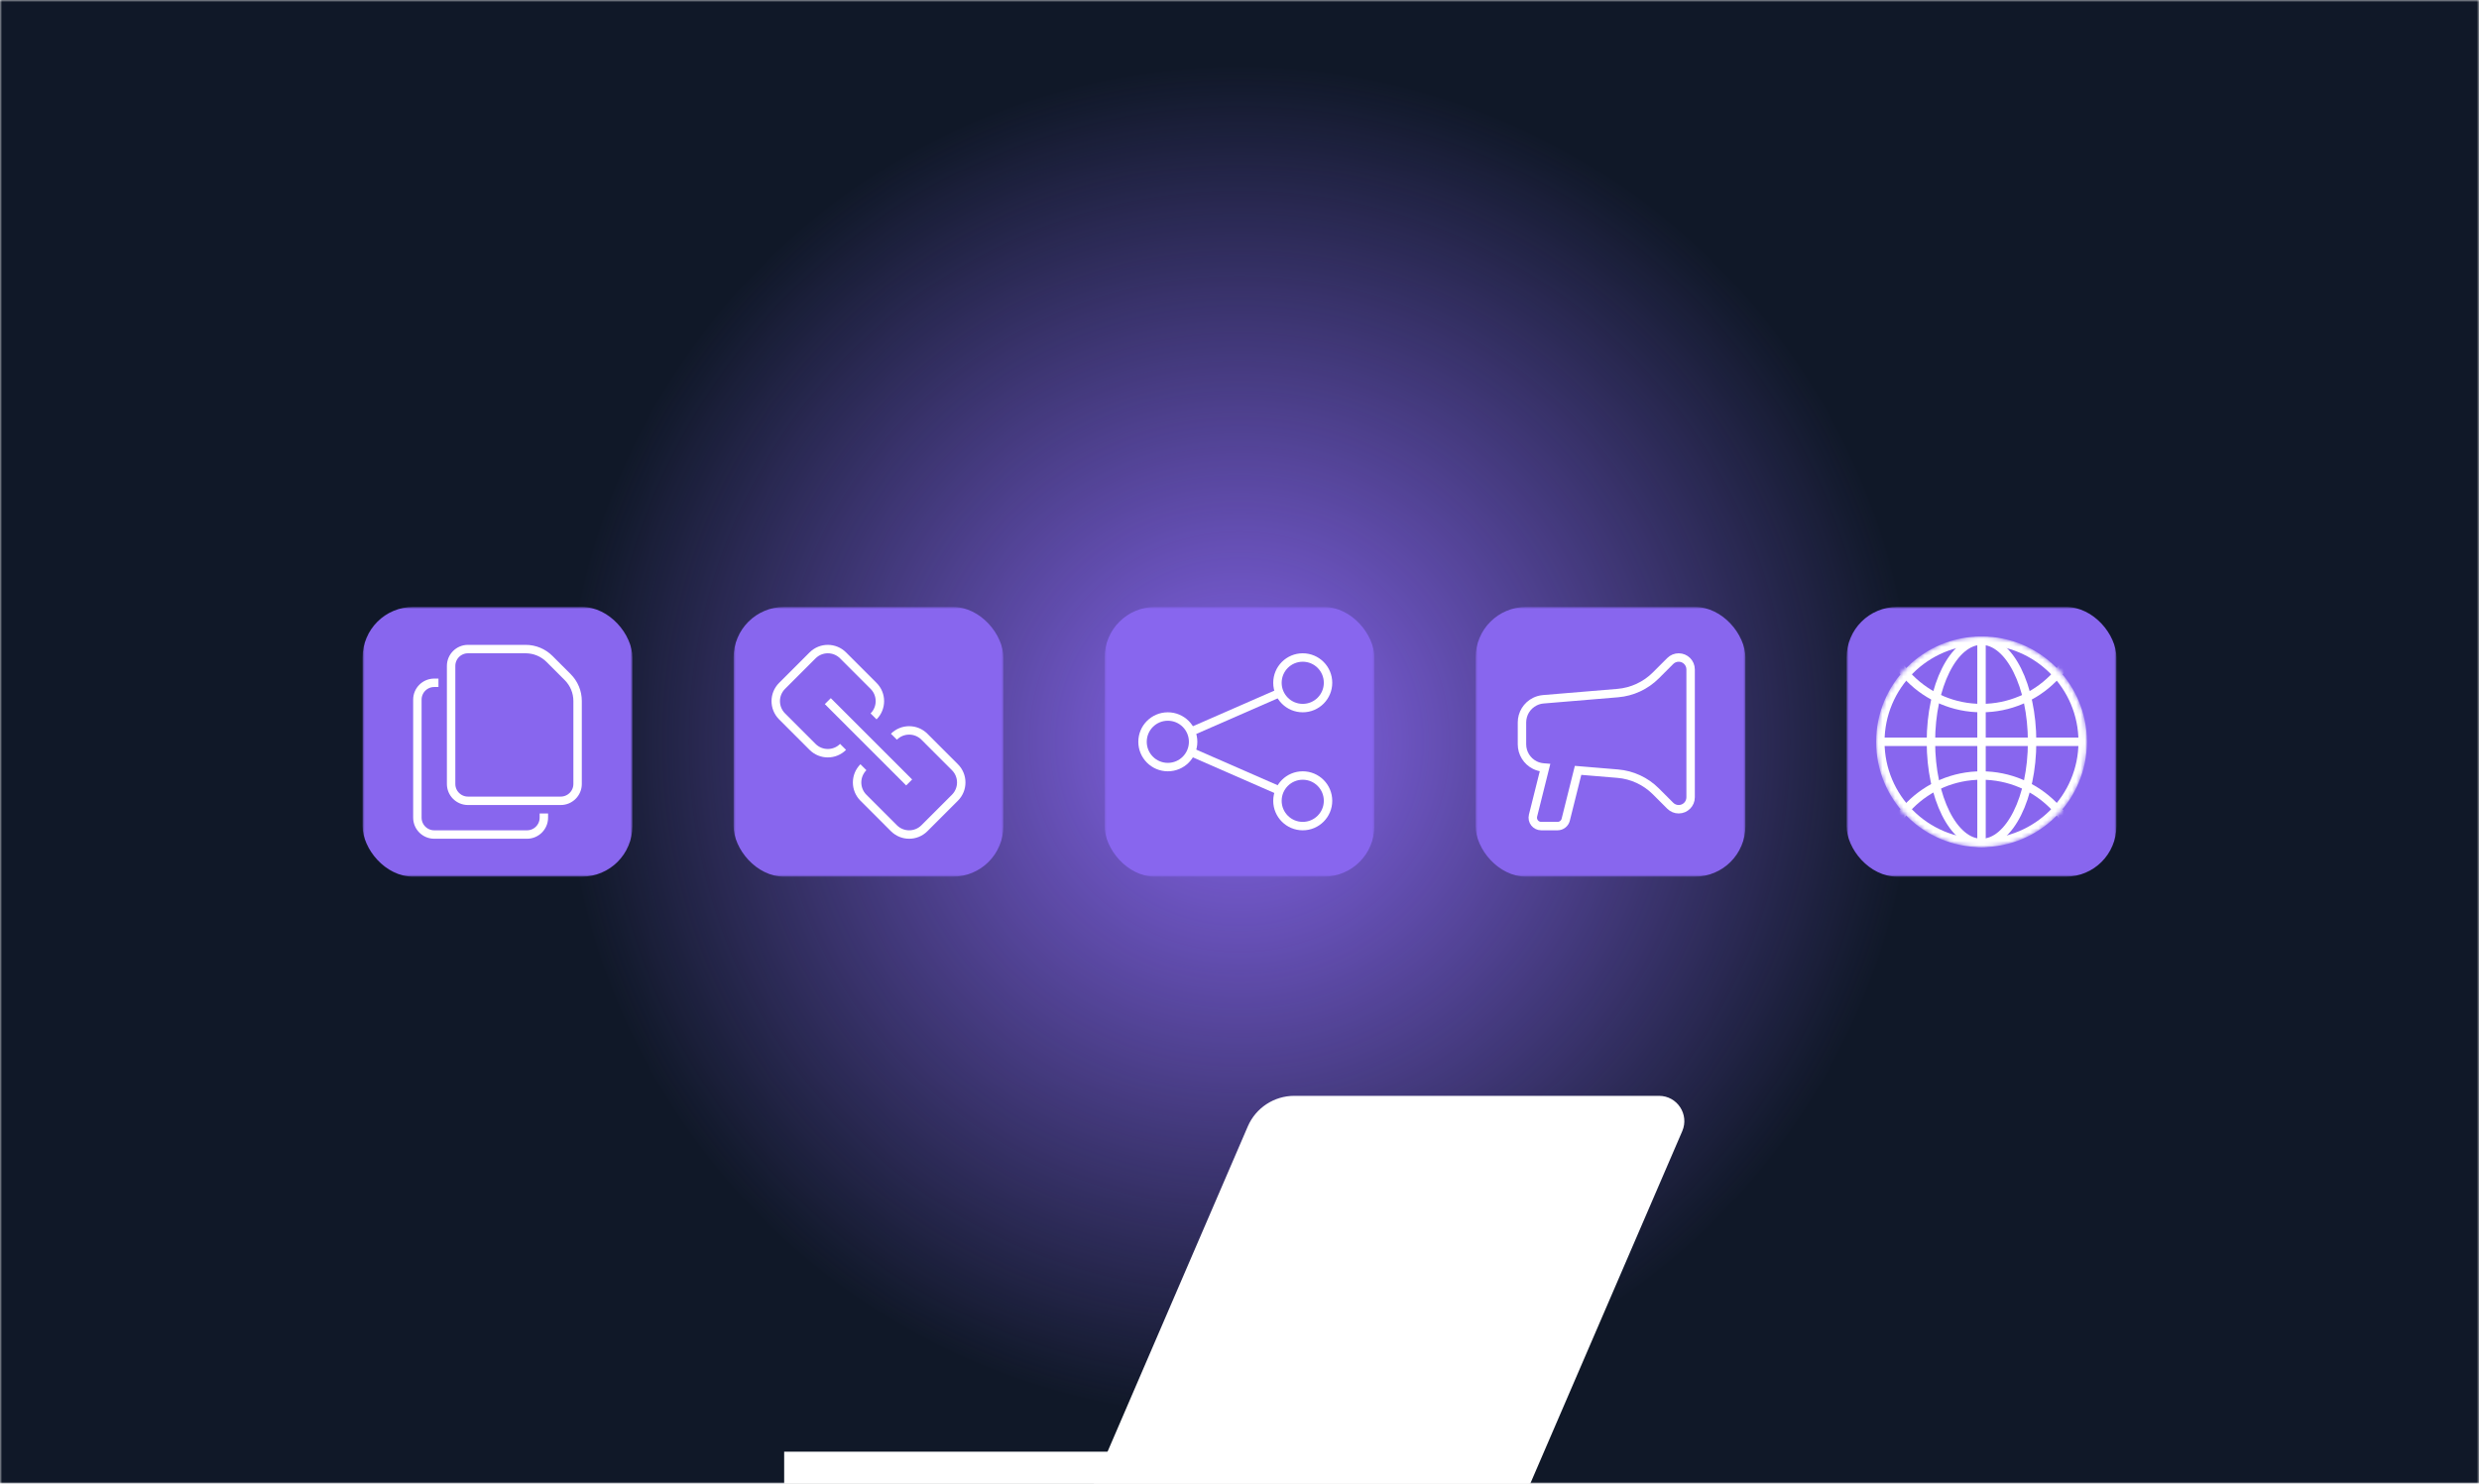
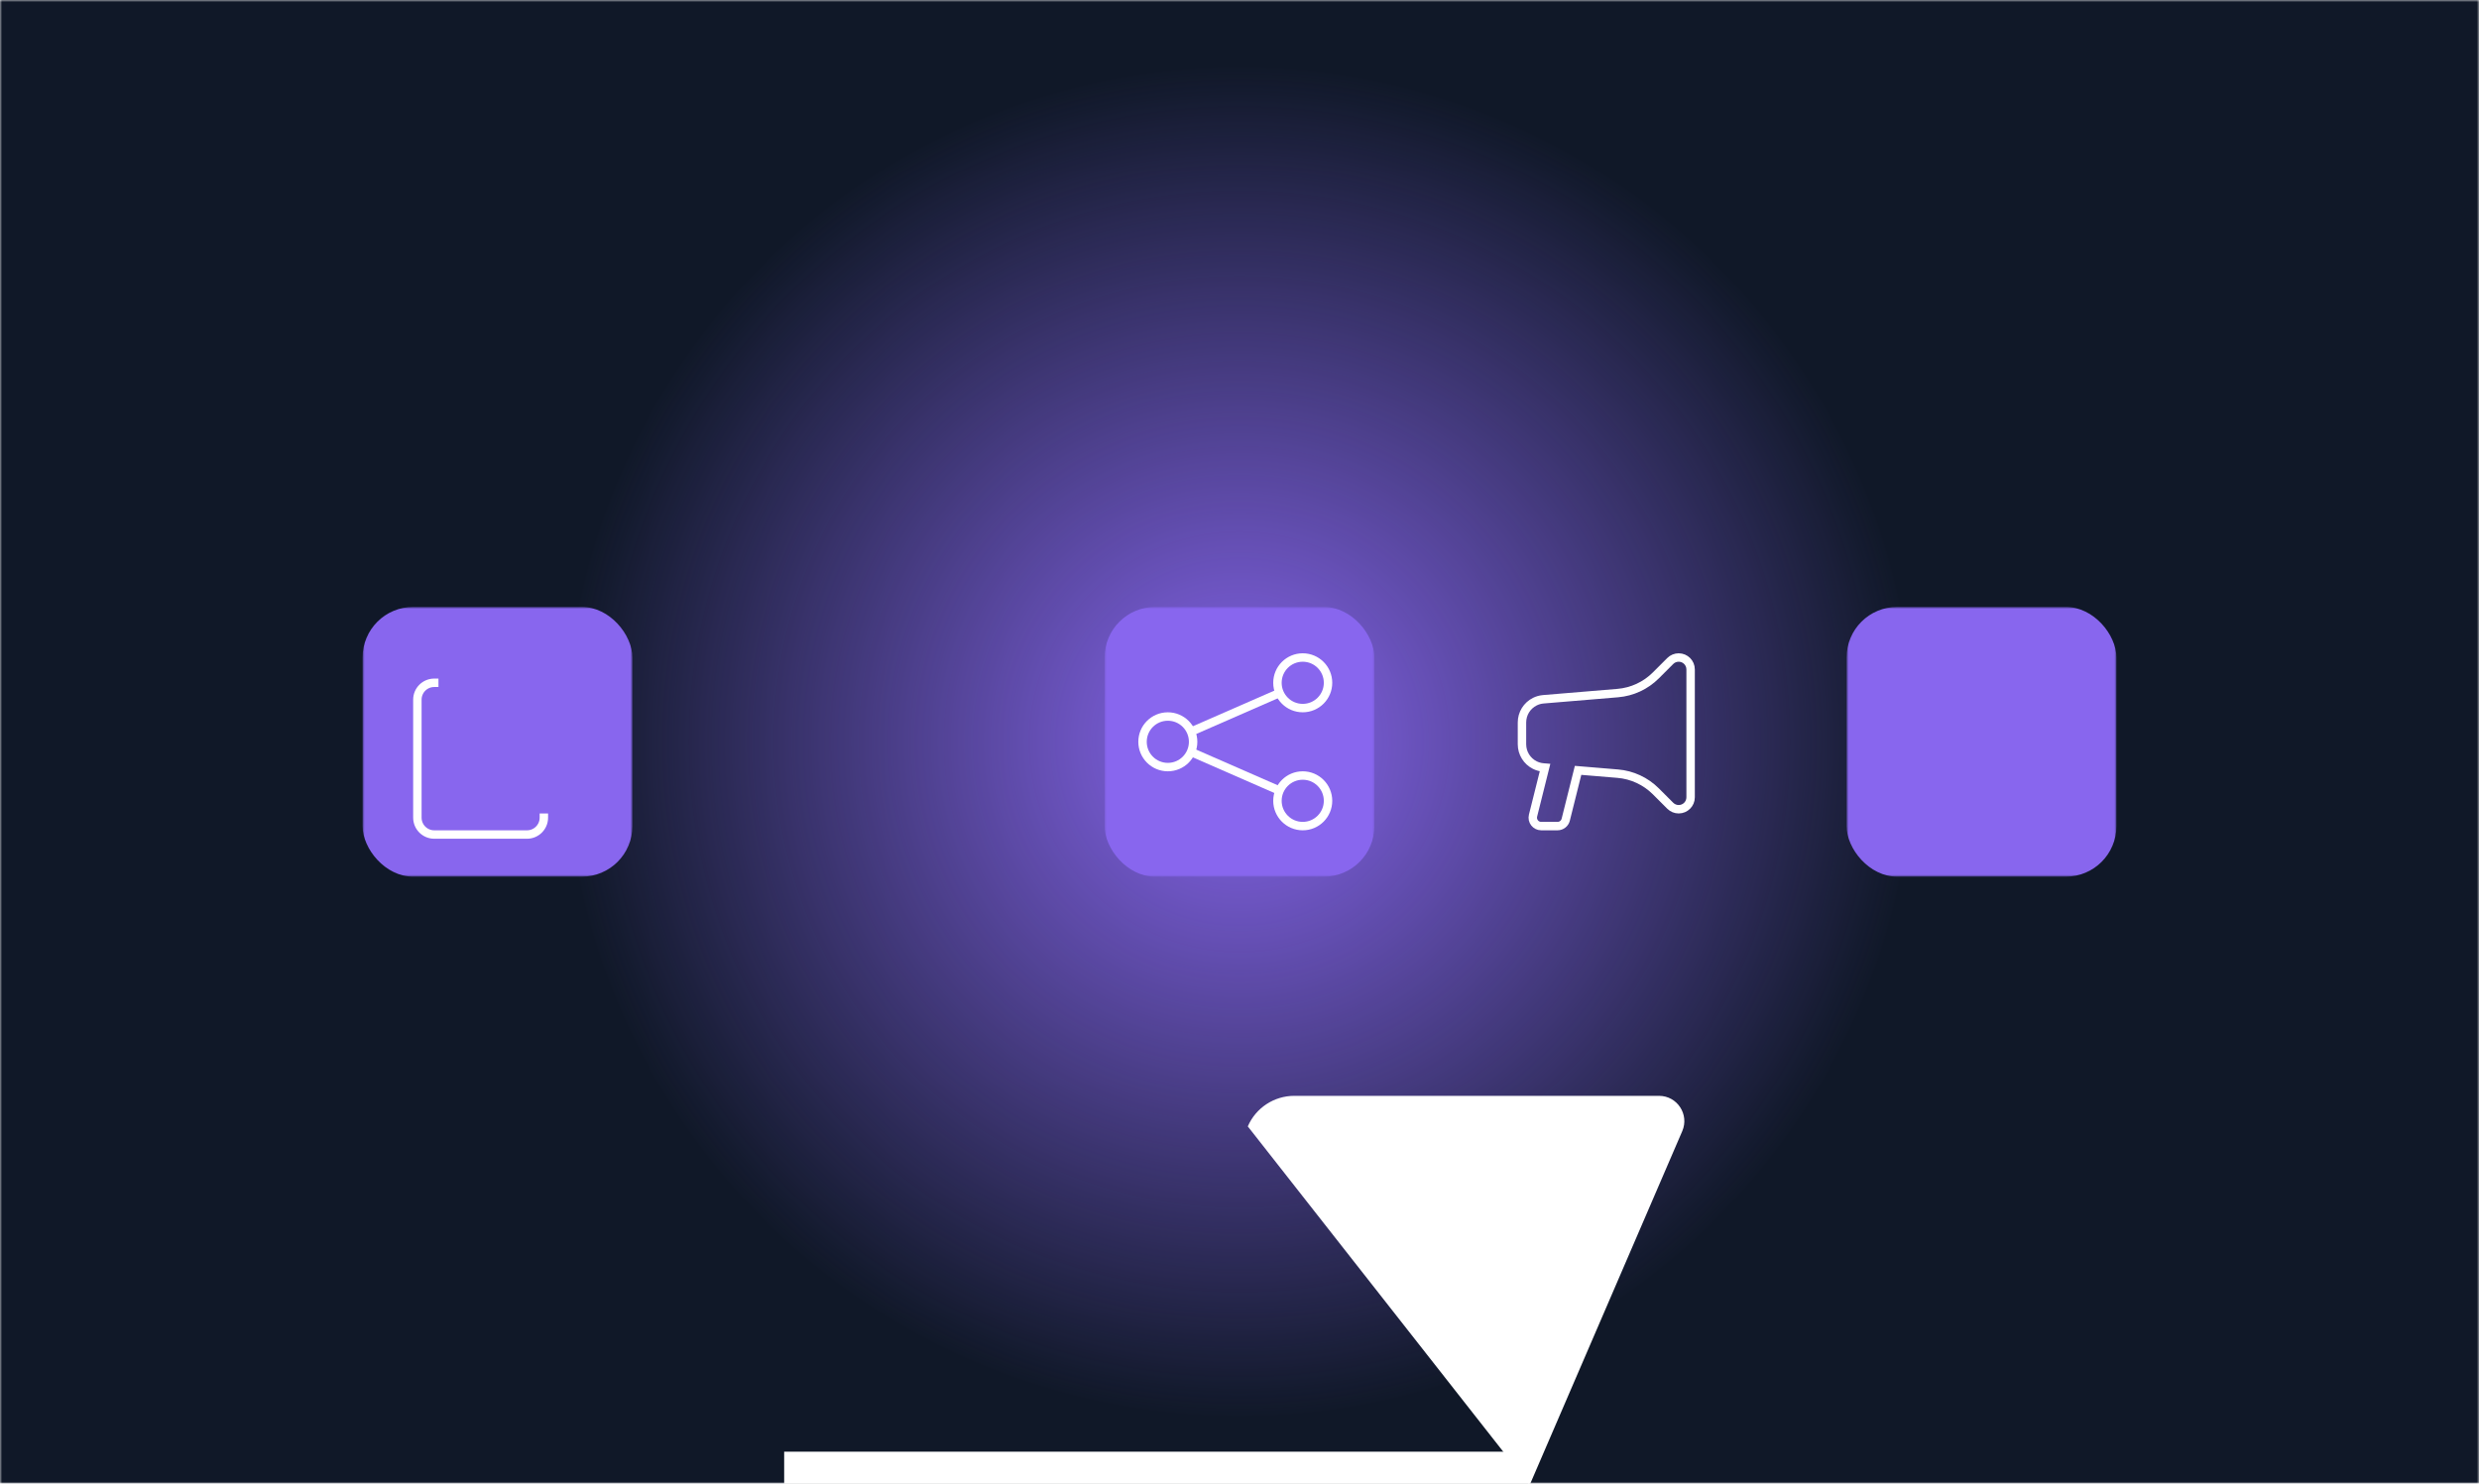
<svg xmlns="http://www.w3.org/2000/svg" width="588" height="352" viewBox="0 0 588 352" fill="none">
  <mask id="mask0_9_2362" style="mask-type:alpha" maskUnits="userSpaceOnUse" x="0" y="0" width="588" height="352">
    <rect width="588" height="352" fill="#C4C4C4" />
  </mask>
  <g mask="url(#mask0_9_2362)">
    <rect width="588" height="352" fill="#101828" />
    <circle cx="294" cy="176" r="160" fill="url(#paint0_radial_9_2362)" />
    <g filter="url(#filter0_d_9_2362)">
      <mask id="mask1_9_2362" style="mask-type:alpha" maskUnits="userSpaceOnUse" x="438" y="144" width="64" height="64">
        <rect x="438" y="144" width="64" height="64" rx="8" fill="#C4C4C4" />
      </mask>
      <g mask="url(#mask1_9_2362)">
        <rect x="438" y="144" width="64" height="64" rx="12" fill="#8866EE" />
        <mask id="mask2_9_2362" style="mask-type:alpha" maskUnits="userSpaceOnUse" x="445" y="151" width="50" height="50">
-           <circle cx="470" cy="176" r="24" fill="#C4C4C4" stroke="white" stroke-width="2" />
-         </mask>
+           </mask>
        <g mask="url(#mask2_9_2362)">
          <circle cx="470" cy="176" r="24" stroke="white" stroke-width="2" />
          <circle cx="470" cy="144" r="24" stroke="white" stroke-width="2" />
          <path d="M470 152V200" stroke="white" stroke-width="2" />
          <path d="M494 176L446 176" stroke="white" stroke-width="2" />
          <circle cx="470" cy="208" r="24" stroke="white" stroke-width="2" />
          <ellipse cx="470" cy="176" rx="12" ry="24" stroke="white" stroke-width="2" />
        </g>
      </g>
    </g>
    <g filter="url(#filter1_d_9_2362)">
      <mask id="mask3_9_2362" style="mask-type:alpha" maskUnits="userSpaceOnUse" x="174" y="144" width="64" height="64">
        <rect x="174" y="144" width="64" height="64" rx="8" fill="#C4C4C4" />
      </mask>
      <g mask="url(#mask3_9_2362)">
-         <rect x="174" y="144" width="64" height="64" rx="12" fill="#8866EE" />
-         <path d="M199.97 177.206C197.972 179.204 194.732 179.204 192.734 177.206L185.499 169.97C183.5 167.972 183.5 164.732 185.499 162.734L192.734 155.499C194.732 153.5 197.972 153.5 199.97 155.499L207.205 162.734C209.203 164.732 209.203 167.972 207.205 169.97M212.03 174.794C214.028 172.796 217.268 172.796 219.266 174.794L226.501 182.03C228.5 184.028 228.5 187.268 226.501 189.266L219.266 196.501C217.268 198.5 214.028 198.5 212.03 196.501L204.795 189.266C202.797 187.268 202.797 184.028 204.795 182.03M196.352 166.352L215.647 185.648" stroke="white" stroke-width="2" />
-       </g>
+         </g>
    </g>
    <g filter="url(#filter2_d_9_2362)">
      <mask id="mask4_9_2362" style="mask-type:alpha" maskUnits="userSpaceOnUse" x="262" y="144" width="64" height="64">
        <rect x="262" y="144" width="64" height="64" rx="8" fill="#C4C4C4" />
      </mask>
      <g mask="url(#mask4_9_2362)">
        <rect x="262" y="144" width="64" height="64" rx="12" fill="#8866EE" />
        <path d="M283 173.375L304 164.188M283 178.625L304 187.812" stroke="white" stroke-width="2" />
        <circle r="6" transform="matrix(-1 0 0 1 309 190)" stroke="white" stroke-width="2" />
        <circle r="6" transform="matrix(-1 0 0 1 309 162)" stroke="white" stroke-width="2" />
        <circle r="6" transform="matrix(-1 0 0 1 277 176)" stroke="white" stroke-width="2" />
      </g>
    </g>
    <g filter="url(#filter3_d_9_2362)">
      <mask id="mask5_9_2362" style="mask-type:alpha" maskUnits="userSpaceOnUse" x="350" y="144" width="64" height="64">
        <rect x="350" y="144" width="64" height="64" rx="8" fill="#C4C4C4" />
      </mask>
      <g mask="url(#mask5_9_2362)">
-         <rect x="350" y="144" width="64" height="64" rx="12" fill="#8866EE" />
        <path fill-rule="evenodd" clip-rule="evenodd" d="M392.754 160.246C390.33 162.67 387.125 164.156 383.709 164.441L366.059 165.912C365.359 165.97 364.677 166.161 364.05 166.475C362.181 167.41 361 169.32 361 171.41V176.59C361 178.68 362.181 180.59 364.05 181.525C364.677 181.839 365.359 182.03 366.059 182.088L366.469 182.122L363.621 193.515C363.306 194.777 364.26 196 365.562 196H369.438C370.356 196 371.156 195.375 371.379 194.485L374.306 182.776L383.709 183.559C387.125 183.844 390.33 185.33 392.754 187.754L396.172 191.172C396.702 191.702 397.421 192 398.172 192C399.734 192 401 190.734 401 189.172V158.828C401 157.266 399.734 156 398.172 156C397.421 156 396.702 156.298 396.172 156.828L392.754 160.246Z" stroke="white" stroke-width="2" />
      </g>
    </g>
    <g filter="url(#filter4_d_9_2362)">
      <mask id="mask6_9_2362" style="mask-type:alpha" maskUnits="userSpaceOnUse" x="86" y="144" width="64" height="64">
        <rect x="86" y="144" width="64" height="64" rx="8" fill="#C4C4C4" />
      </mask>
      <g mask="url(#mask6_9_2362)">
        <rect x="86" y="144" width="64" height="64" rx="12" fill="#8866EE" />
-         <path d="M107 186V158C107 155.791 108.791 154 111 154H124.686C126.808 154 128.843 154.843 130.343 156.343L134.657 160.657C136.157 162.157 137 164.192 137 166.314V186C137 188.209 135.209 190 133 190H111C108.791 190 107 188.209 107 186Z" stroke="white" stroke-width="2" />
        <path d="M129 193V194C129 196.209 127.209 198 125 198H103C100.791 198 99 196.209 99 194V166C99 163.791 100.791 162 103 162H104" stroke="white" stroke-width="2" />
      </g>
    </g>
    <rect x="186" y="344.422" width="176.807" height="7.964" fill="white" />
-     <path d="M295.968 267.25C297.864 262.85 302.197 260 306.988 260H393.509C397.822 260 400.726 264.414 399.019 268.375L362.807 352.386H259.271L295.968 267.25Z" fill="white" />
+     <path d="M295.968 267.25C297.864 262.85 302.197 260 306.988 260H393.509C397.822 260 400.726 264.414 399.019 268.375L362.807 352.386L295.968 267.25Z" fill="white" />
  </g>
  <defs>
    <filter id="filter0_d_9_2362" x="406" y="112" width="128" height="128" filterUnits="userSpaceOnUse" color-interpolation-filters="sRGB">
      <feFlood flood-opacity="0" result="BackgroundImageFix" />
      <feColorMatrix in="SourceAlpha" type="matrix" values="0 0 0 0 0 0 0 0 0 0 0 0 0 0 0 0 0 0 127 0" result="hardAlpha" />
      <feOffset />
      <feGaussianBlur stdDeviation="16" />
      <feComposite in2="hardAlpha" operator="out" />
      <feColorMatrix type="matrix" values="0 0 0 0 0.533 0 0 0 0 0.4 0 0 0 0 0.933 0 0 0 0.32 0" />
      <feBlend mode="normal" in2="BackgroundImageFix" result="effect1_dropShadow_9_2362" />
      <feBlend mode="normal" in="SourceGraphic" in2="effect1_dropShadow_9_2362" result="shape" />
    </filter>
    <filter id="filter1_d_9_2362" x="142" y="112" width="128" height="128" filterUnits="userSpaceOnUse" color-interpolation-filters="sRGB">
      <feFlood flood-opacity="0" result="BackgroundImageFix" />
      <feColorMatrix in="SourceAlpha" type="matrix" values="0 0 0 0 0 0 0 0 0 0 0 0 0 0 0 0 0 0 127 0" result="hardAlpha" />
      <feOffset />
      <feGaussianBlur stdDeviation="16" />
      <feComposite in2="hardAlpha" operator="out" />
      <feColorMatrix type="matrix" values="0 0 0 0 0.533 0 0 0 0 0.4 0 0 0 0 0.933 0 0 0 0.32 0" />
      <feBlend mode="normal" in2="BackgroundImageFix" result="effect1_dropShadow_9_2362" />
      <feBlend mode="normal" in="SourceGraphic" in2="effect1_dropShadow_9_2362" result="shape" />
    </filter>
    <filter id="filter2_d_9_2362" x="230" y="112" width="128" height="128" filterUnits="userSpaceOnUse" color-interpolation-filters="sRGB">
      <feFlood flood-opacity="0" result="BackgroundImageFix" />
      <feColorMatrix in="SourceAlpha" type="matrix" values="0 0 0 0 0 0 0 0 0 0 0 0 0 0 0 0 0 0 127 0" result="hardAlpha" />
      <feOffset />
      <feGaussianBlur stdDeviation="16" />
      <feComposite in2="hardAlpha" operator="out" />
      <feColorMatrix type="matrix" values="0 0 0 0 0.533 0 0 0 0 0.4 0 0 0 0 0.933 0 0 0 0.32 0" />
      <feBlend mode="normal" in2="BackgroundImageFix" result="effect1_dropShadow_9_2362" />
      <feBlend mode="normal" in="SourceGraphic" in2="effect1_dropShadow_9_2362" result="shape" />
    </filter>
    <filter id="filter3_d_9_2362" x="318" y="112" width="128" height="128" filterUnits="userSpaceOnUse" color-interpolation-filters="sRGB">
      <feFlood flood-opacity="0" result="BackgroundImageFix" />
      <feColorMatrix in="SourceAlpha" type="matrix" values="0 0 0 0 0 0 0 0 0 0 0 0 0 0 0 0 0 0 127 0" result="hardAlpha" />
      <feOffset />
      <feGaussianBlur stdDeviation="16" />
      <feComposite in2="hardAlpha" operator="out" />
      <feColorMatrix type="matrix" values="0 0 0 0 0.533 0 0 0 0 0.4 0 0 0 0 0.933 0 0 0 0.32 0" />
      <feBlend mode="normal" in2="BackgroundImageFix" result="effect1_dropShadow_9_2362" />
      <feBlend mode="normal" in="SourceGraphic" in2="effect1_dropShadow_9_2362" result="shape" />
    </filter>
    <filter id="filter4_d_9_2362" x="54" y="112" width="128" height="128" filterUnits="userSpaceOnUse" color-interpolation-filters="sRGB">
      <feFlood flood-opacity="0" result="BackgroundImageFix" />
      <feColorMatrix in="SourceAlpha" type="matrix" values="0 0 0 0 0 0 0 0 0 0 0 0 0 0 0 0 0 0 127 0" result="hardAlpha" />
      <feOffset />
      <feGaussianBlur stdDeviation="16" />
      <feComposite in2="hardAlpha" operator="out" />
      <feColorMatrix type="matrix" values="0 0 0 0 0.533 0 0 0 0 0.4 0 0 0 0 0.933 0 0 0 0.32 0" />
      <feBlend mode="normal" in2="BackgroundImageFix" result="effect1_dropShadow_9_2362" />
      <feBlend mode="normal" in="SourceGraphic" in2="effect1_dropShadow_9_2362" result="shape" />
    </filter>
    <radialGradient id="paint0_radial_9_2362" cx="0" cy="0" r="1" gradientUnits="userSpaceOnUse" gradientTransform="translate(294 176) rotate(90) scale(160)">
      <stop stop-color="#8866EE" />
      <stop offset="1" stop-color="#8866EE" stop-opacity="0" />
    </radialGradient>
  </defs>
</svg>